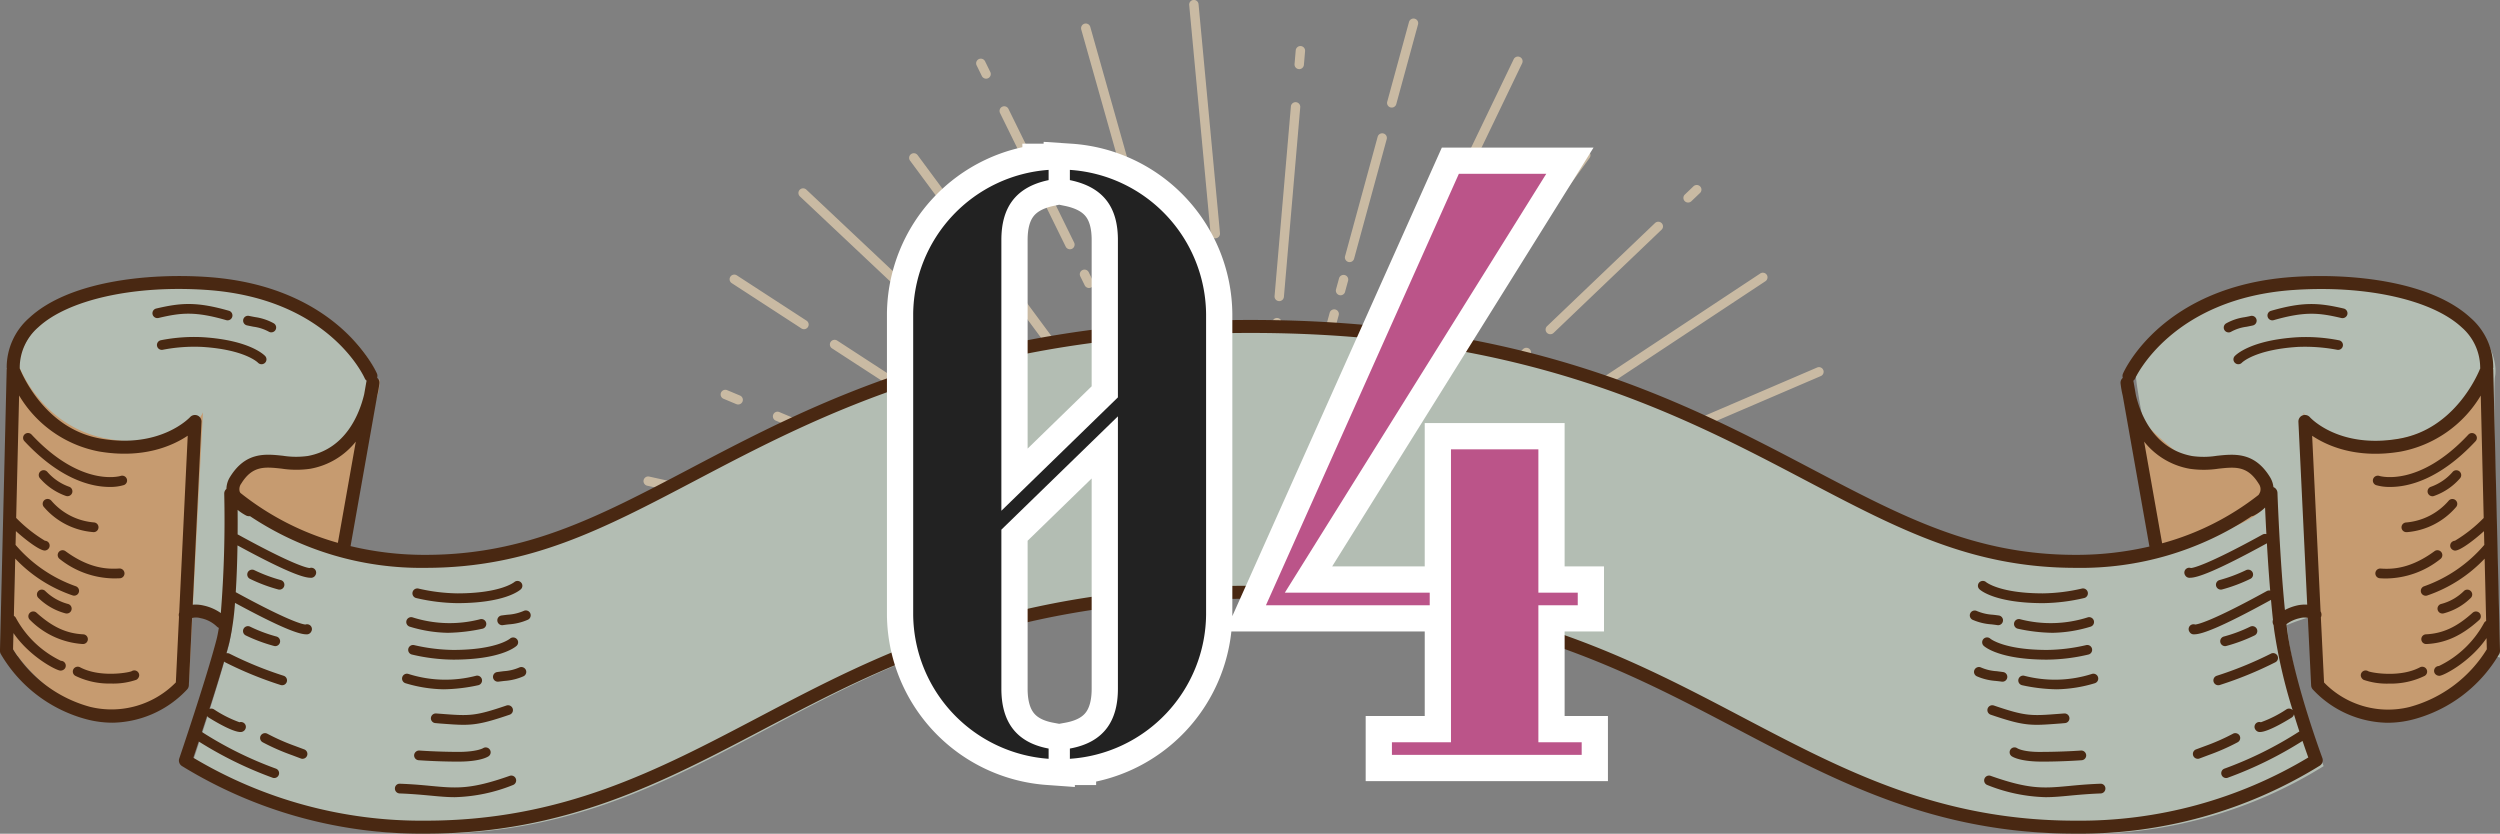
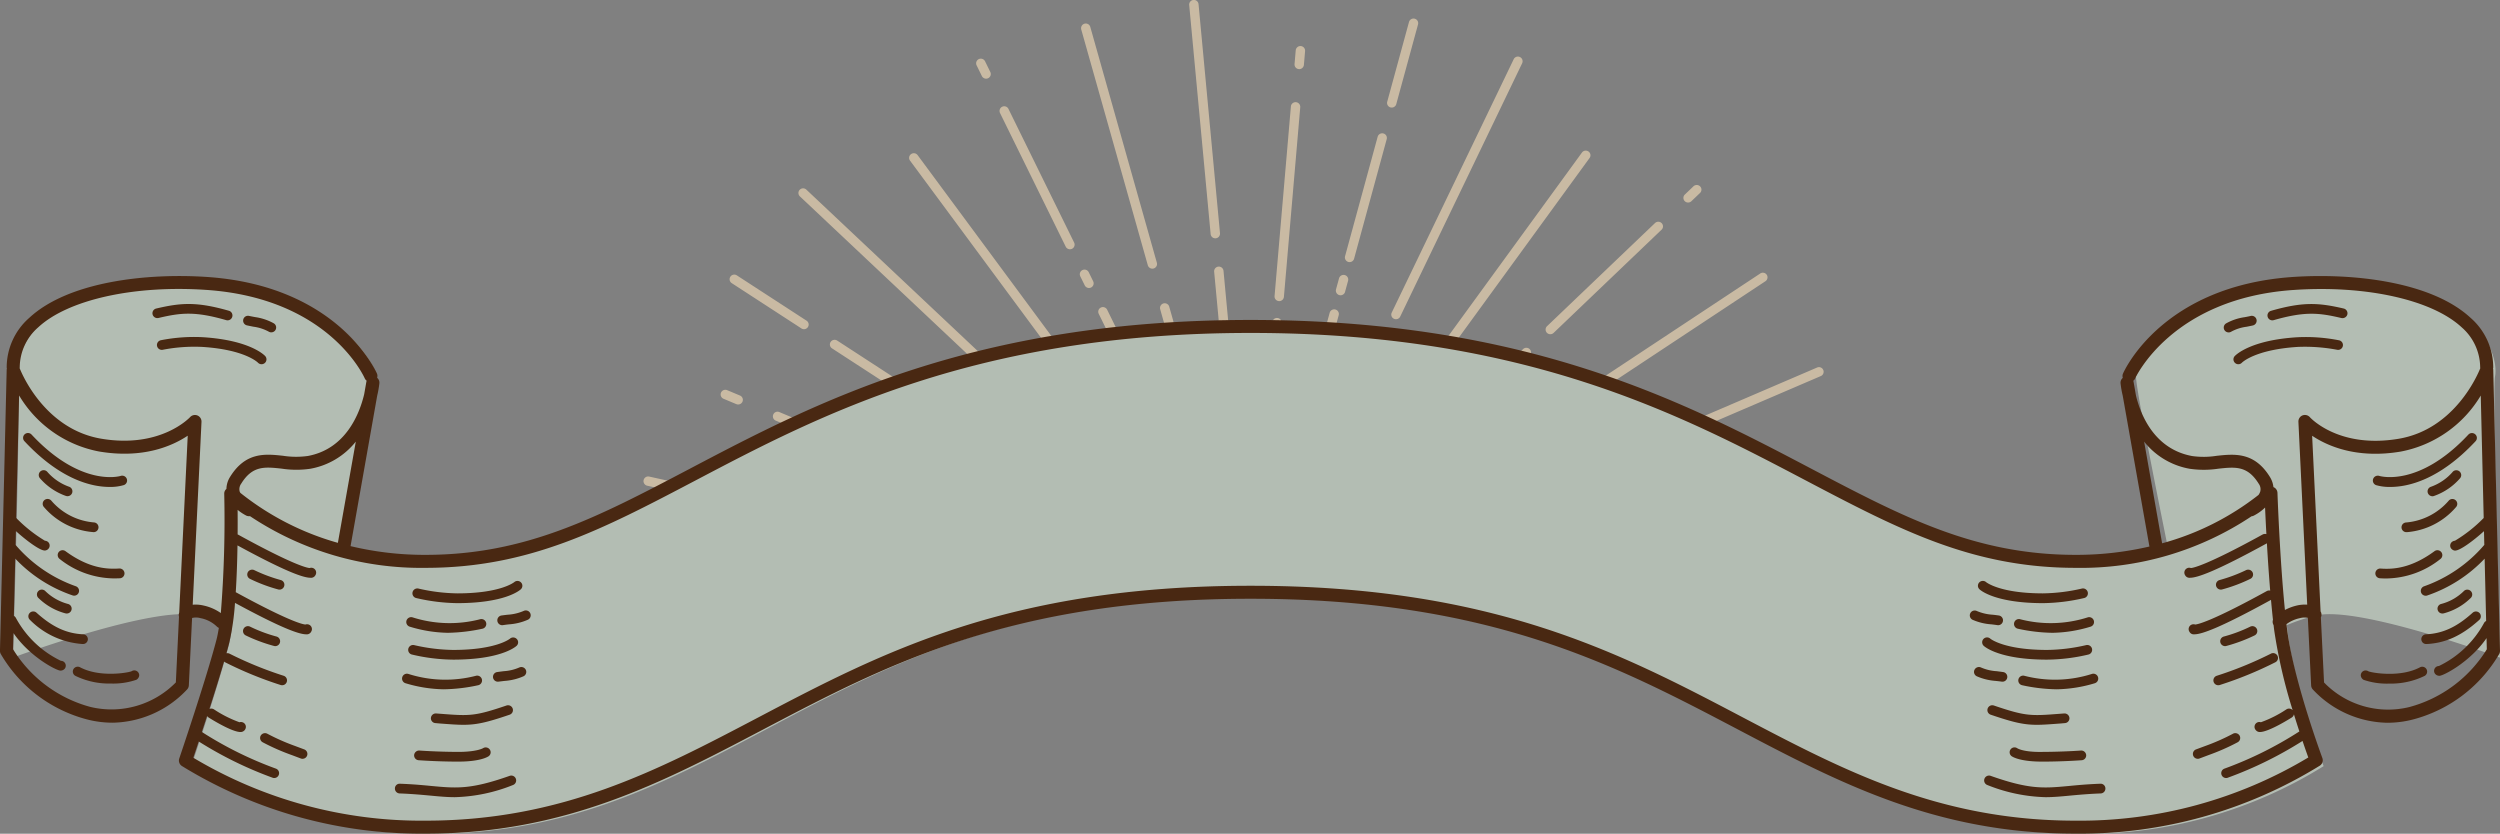
<svg xmlns="http://www.w3.org/2000/svg" id="num_charm04.svg" width="381" height="127.06" viewBox="0 0 381 127.06">
  <rect x="0" y="0" width="381" height="127.06" fill="#808080" stroke="none" />
  <defs>
    <style>
      .cls-1 {
        fill: #c9baa3;
      }

      .cls-1, .cls-2, .cls-3, .cls-4, .cls-5, .cls-6, .cls-7 {
        fill-rule: evenodd;
      }

      .cls-2 {
        fill: #b3bdb3;
      }

      .cls-3 {
        fill: #c69b70;
      }

      .cls-4 {
        fill: #492812;
      }

      .cls-5, .cls-6 {
        fill: #222;
      }

      .cls-5 {
        stroke: #fff;
        stroke-width: 8px;
      }

      .cls-7 {
        fill: #bb5489;
      }
    </style>
  </defs>
  <path id="svg" class="cls-1" d="M469,4976.7l9.571,0.39a0.711,0.711,0,1,0,.059-1.42l-9.571-.39a0.711,0.711,0,1,0-.059,1.42m-8.265-.34,2.273,0.1a0.718,0.718,0,0,0,.744-0.68,0.705,0.705,0,0,0-.686-0.74l-2.273-.09a0.706,0.706,0,1,0-.058,1.41m-44.636-1.81,37.609,1.53a0.711,0.711,0,1,0,.059-1.42l-37.61-1.53a0.711,0.711,0,1,0-.058,1.42m36.328-10.38-34.487-7.63a0.712,0.712,0,1,0-.312,1.39l34.487,7.62a0.707,0.707,0,1,0,.312-1.38m27.113,5.99-21.439-4.74a0.712,0.712,0,1,0-.311,1.39l21.439,4.74a0.712,0.712,0,1,0,.311-1.39m-47.765-25.97-1.956-.82a0.722,0.722,0,0,0-.938.38,0.711,0.711,0,0,0,.381.93l1.955,0.82a0.722,0.722,0,0,0,.938-0.38,0.707,0.707,0,0,0-.38-0.93m32.955,13.82-26.955-11.3a0.707,0.707,0,1,0-.557,1.3l26.955,11.31a0.723,0.723,0,0,0,.938-0.38,0.708,0.708,0,0,0-.381-0.93m4.477,1.88-0.762-.32a0.722,0.722,0,0,0-.938.38,0.71,0.71,0,0,0,.38.93l0.762,0.32a0.722,0.722,0,0,0,.938-0.38,0.708,0.708,0,0,0-.38-0.93m12.155,5.1-8.536-3.58a0.707,0.707,0,1,0-.558,1.3l8.537,3.58a0.718,0.718,0,0,0,.938-0.37,0.708,0.708,0,0,0-.381-0.93m-39.445-32.21-10.616-6.9a0.712,0.712,0,0,0-.991.2,0.7,0.7,0,0,0,.206.98l10.616,6.9a0.712,0.712,0,0,0,.991-0.2,0.7,0.7,0,0,0-.206-0.98m20.578,13.38-15.913-10.35a0.723,0.723,0,0,0-.991.21,0.706,0.706,0,0,0,.206.98l15.913,10.34a0.712,0.712,0,0,0,.991-0.2,0.7,0.7,0,0,0-.206-0.98m4.411,2.87-1.47-.96a0.73,0.73,0,0,0-.991.2,0.716,0.716,0,0,0,.206.99l1.47,0.95a0.712,0.712,0,0,0,.991-0.2,0.7,0.7,0,0,0-.206-0.98m17.177,11.16-14.064-9.14a0.713,0.713,0,1,0-.784,1.19l14.064,9.14a0.713,0.713,0,1,0,.784-1.19m13.968-21.24,2.582,9.15a0.716,0.716,0,0,0,1.378-.39l-2.583-9.14a0.723,0.723,0,0,0-.881-0.5,0.714,0.714,0,0,0-.5.88m-2.231-7.9,0.614,2.17a0.709,0.709,0,0,0,.881.49,0.7,0.7,0,0,0,.5-0.87l-0.613-2.17a0.715,0.715,0,1,0-1.378.38m-12.045-42.67,10.15,35.95a0.723,0.723,0,0,0,.881.5,0.714,0.714,0,0,0,.5-0.88L485.156,4888a0.715,0.715,0,0,0-1.378.38m-13.856,6.5-0.8-1.63a0.722,0.722,0,0,0-.956-0.33,0.709,0.709,0,0,0-.33.95l0.8,1.63a0.724,0.724,0,0,0,.957.33,0.709,0.709,0,0,0,.33-0.95m12.777,26-10.011-20.37a0.714,0.714,0,0,0-1.287.62l10.012,20.37a0.723,0.723,0,0,0,.957.33,0.711,0.711,0,0,0,.329-0.95m2.9,5.9-0.679-1.39a0.719,0.719,0,0,0-.957-0.32,0.706,0.706,0,0,0-.33.95l0.68,1.38a0.722,0.722,0,0,0,.956.33,0.708,0.708,0,0,0,.33-0.95m11.175,22.73-9.045-18.4a0.723,0.723,0,0,0-.957-0.33,0.711,0.711,0,0,0-.329.95l9.045,18.41a0.716,0.716,0,0,0,1.286-.63m-10.783-5.25-27.148-36.71a0.717,0.717,0,0,0-1-.15,0.7,0.7,0,0,0-.154.99l27.148,36.71a0.714,0.714,0,1,0,1.154-.84m5.947,8.05-2.222-3.01a0.717,0.717,0,0,0-1-.15,0.7,0.7,0,0,0-.154.99l2.223,3a0.718,0.718,0,0,0,1,.16,0.7,0.7,0,0,0,.153-0.99m-18.767-10.04-31.283-29.46a0.724,0.724,0,0,0-1.012.02,0.713,0.713,0,0,0,.027,1.01l31.283,29.46a0.714,0.714,0,0,0,1.011-.03,0.7,0.7,0,0,0-.026-1m14.484,13.64-9.992-9.41a0.715,0.715,0,0,0-1.012.03,0.7,0.7,0,0,0,.026,1l9.993,9.41a0.714,0.714,0,0,0,1.011-.03,0.7,0.7,0,0,0-.026-1m17.27-36.46-3.267-34.9a0.715,0.715,0,0,0-1.425.13l3.267,34.9a0.715,0.715,0,0,0,1.425-.13m2.568,27.43-2.031-21.69a0.715,0.715,0,0,0-1.425.13l2.03,21.69a0.716,0.716,0,0,0,1.426-.13m10.221-53.09,0.18-2.09a0.712,0.712,0,0,0-.652-0.77,0.72,0.72,0,0,0-.774.65l-0.181,2.09a0.716,0.716,0,0,0,1.427.12m-3.047,35.36,2.492-28.92a0.716,0.716,0,0,0-1.426-.12l-2.492,28.92a0.712,0.712,0,0,0,.652.77,0.719,0.719,0,0,0,.774-0.65m-0.414,4.81,0.07-.82a0.712,0.712,0,0,0-.652-0.77,0.719,0.719,0,0,0-.773.65l-0.071.82a0.716,0.716,0,0,0,1.426.12M513.129,4947l0.789-9.16a0.715,0.715,0,0,0-1.425-.12l-0.79,9.16a0.716,0.716,0,0,0,1.426.12m18.662-47.22,3.317-12.15a0.707,0.707,0,0,0-.5-0.87,0.716,0.716,0,0,0-.877.5l-3.317,12.15a0.707,0.707,0,0,0,.5.87,0.716,0.716,0,0,0,.877-0.5m-6.429,23.56,4.972-18.22a0.706,0.706,0,0,0-.5-0.87,0.717,0.717,0,0,0-.878.5l-4.972,18.22a0.715,0.715,0,0,0,1.381.37m-1.377,5.04,0.459-1.68a0.707,0.707,0,0,0-.5-0.87,0.717,0.717,0,0,0-.878.5l-0.46,1.68a0.715,0.715,0,1,0,1.382.37m-5.367,19.67,4.394-16.1a0.707,0.707,0,0,0-.5-0.87,0.717,0.717,0,0,0-.878.5l-4.394,16.1a0.707,0.707,0,0,0,.5.87,0.717,0.717,0,0,0,.878-0.5m24.588,6.67-7.969,5.27a0.713,0.713,0,0,0-.2.99,0.721,0.721,0,0,0,.992.19l7.97-5.27a0.7,0.7,0,0,0,.2-0.98,0.714,0.714,0,0,0-.992-0.2m6.883-4.55-1.893,1.25a0.7,0.7,0,0,0-.2.98,0.714,0.714,0,0,0,.992.2l1.892-1.25a0.713,0.713,0,0,0,.2-0.99,0.721,0.721,0,0,0-.992-0.19m37.168-24.58L555.94,4946.3a0.7,0.7,0,0,0-.2.98,0.714,0.714,0,0,0,.992.2l31.317-20.71a0.713,0.713,0,0,0,.2-0.99,0.721,0.721,0,0,0-.992-0.19m-10.494-11.01,1.318-1.26a0.7,0.7,0,0,0,.018-1,0.724,0.724,0,0,0-1.012-.02l-1.317,1.26a0.7,0.7,0,0,0-.019,1,0.724,0.724,0,0,0,1.012.02m-21,20.07,16.457-15.73a0.7,0.7,0,0,0,.019-1,0.724,0.724,0,0,0-1.012-.02l-16.457,15.72a0.713,0.713,0,0,0-.019,1.01,0.724,0.724,0,0,0,1.012.02m-4.766,4.55,1.117-1.07a0.7,0.7,0,0,0,.018-1,0.723,0.723,0,0,0-1.011-.02L550,4938.18a0.7,0.7,0,0,0-.019,1,0.724,0.724,0,0,0,1.012.02m-18.369,17.55,14.868-14.21a0.7,0.7,0,0,0,.019-1,0.724,0.724,0,0,0-1.012-.02l-14.867,14.21a0.7,0.7,0,0,0-.019,1,0.723,0.723,0,0,0,1.011.02m1.753-11.85,26.873-36.91a0.7,0.7,0,0,0-.161-0.99,0.717,0.717,0,0,0-1,.16l-26.873,36.91a0.705,0.705,0,0,0,.161.99,0.717,0.717,0,0,0,1-.16m-5.887,8.09,2.2-3.02a0.717,0.717,0,0,0-.161-1,0.726,0.726,0,0,0-1,.16l-2.2,3.03a0.707,0.707,0,0,0,.161.99,0.726,0.726,0,0,0,1-.16m3.9-20.83,18.587-38.61a0.714,0.714,0,1,0-1.292-.61L531.1,4931.55a0.7,0.7,0,0,0,.337.94,0.718,0.718,0,0,0,.954-0.33m-8.606,17.88,5.937-12.34a0.7,0.7,0,0,0-.337-0.94,0.718,0.718,0,0,0-.954.33l-5.937,12.33a0.71,0.71,0,0,0,.338.95,0.717,0.717,0,0,0,.953-0.33m40.286,5.1,32.426-13.92a0.709,0.709,0,1,0-.568-1.3L563.5,4953.84a0.7,0.7,0,0,0-.372.93,0.714,0.714,0,0,0,.941.37m-25.493,10.95,20.158-8.66a0.7,0.7,0,0,0,.372-0.93,0.714,0.714,0,0,0-.941-0.37l-20.157,8.65a0.714,0.714,0,1,0,.568,1.31m54.062-6.82,2.069-.48a0.709,0.709,0,1,0-.323-1.38l-2.069.47a0.709,0.709,0,0,0-.535.85,0.721,0.721,0,0,0,.858.54m-34.855,8.01,28.509-6.55a0.714,0.714,0,1,0-.323-1.39l-28.509,6.56a0.709,0.709,0,1,0,.323,1.38m-4.734,1.09,0.805-.18a0.715,0.715,0,0,0,.536-0.86,0.723,0.723,0,0,0-.859-0.53l-0.8.19a0.709,0.709,0,1,0,.323,1.38m-12.857,2.96,9.029-2.08a0.709,0.709,0,1,0-.324-1.38l-9.028,2.08a0.709,0.709,0,1,0,.323,1.38m51.035,3.08,12.679-.6a0.711,0.711,0,1,0-.069-1.42l-12.679.6a0.711,0.711,0,1,0,.069,1.42m-24.577,1.17,19-.91a0.706,0.706,0,1,0-.068-1.41l-19.006.9a0.711,0.711,0,1,0,.069,1.42m-5.269.25,1.757-.09a0.711,0.711,0,0,0,.68-0.74,0.725,0.725,0,0,0-.749-0.68l-1.756.09a0.711,0.711,0,1,0,.068,1.42m-20.516.97,16.8-.8a0.71,0.71,0,0,0,.68-0.74,0.724,0.724,0,0,0-.749-0.68l-16.8.8a0.711,0.711,0,1,0,.069,1.42" transform="translate(-319 -4883.91)" />
  <path id="シェイプ_780" data-name="シェイプ 780" class="cls-2" d="M700,4984.13s-1.208-40.31-.753-42.87c0.72-4.06-3.965-15.69-27.558-14.36-23.271,1.31-27.164,14.36-27.164,14.36,0,1.7,2.482,14.38,5.05,27.04a49.24,49.24,0,0,1-13.154,1.73c-15.57,0-26.637-5.88-40.648-13.32-19.18-10.18-43.053-22.86-85.185-22.86s-66,12.68-85.186,22.86c-14.011,7.44-25.076,13.32-40.646,13.32a49.117,49.117,0,0,1-13.326-1.8c2.562-12.64,5.035-25.28,5.035-26.98,0,0-3.893-13.05-27.164-14.36-23.592-1.33-28.278,10.31-27.558,14.36,0.456,2.56-.753,42.87-0.753,42.87s21.528-7.97,28.016-6.42a28.45,28.45,0,0,1,5.352,1.83,25.093,25.093,0,0,1-.52,2.82c-1.606,6.23-5.7,18.36-5.7,18.36a68.255,68.255,0,0,0,36.615,10.27c21.046,0,35.688-7.78,51.189-16.01,18.677-9.92,37.988-20.18,74.643-20.18s55.967,10.26,74.642,20.18c15.5,8.23,30.143,16.01,51.191,16.01a68.336,68.336,0,0,0,36.7-10.31s-4.413-11.93-5.444-20.12c-0.055-.44-0.109-0.9-0.161-1.37a28.512,28.512,0,0,1,4.473-1.47C678.471,4976.16,700,4984.13,700,4984.13Z" transform="translate(-319 -4883.91)" />
-   <path id="シェイプ_781" data-name="シェイプ 781" class="cls-3" d="M698.188,4939.46s-3.377,9.58-13.756,11.36c-11.907,2.03-14.39-4.06-14.39-4.06l2.159,41.36a11.915,11.915,0,0,0,13.1,4.78c8.883-2.17,13.7-10.04,13.7-10.04Zm-55.03,2.06c-0.263,3.21,1.7,6.86,8.177,11.73,5.353,4.02,11.568-3.31,13.482,5.34,1.292,5.84-16.36,8.5-16.36,8.5Zm-321.368-2.06s3.378,9.57,13.757,11.35c11.907,2.04,14.39-4.06,14.39-4.06l-2.159,41.36a11.916,11.916,0,0,1-13.1,4.78c-8.883-2.17-13.7-10.04-13.7-10.04Zm55.031,2.06c0.263,3.2-1.7,6.86-8.178,11.72-5.352,4.02-11.567-3.31-13.481,5.34-1.292,5.84,16.36,8.5,16.36,8.5Z" transform="translate(-319 -4883.91)" />
  <path id="シェイプ_779" data-name="シェイプ 779" class="cls-4" d="M675.152,4937.21a0.737,0.737,0,1,0,.312-1.44,26.028,26.028,0,0,0-6.4-.46c-7.239.45-9.408,2.78-9.5,2.88a0.727,0.727,0,0,0,.055,1.03,0.741,0.741,0,0,0,1.052-.04c0.019-.02,1.967-1.98,8.485-2.4A26.532,26.532,0,0,1,675.152,4937.21Zm-12.818-3.7a0.743,0.743,0,1,0-.328-1.45c-0.336.08-.641,0.14-0.925,0.19a8.033,8.033,0,0,0-2.81.94,0.739,0.739,0,0,0,.375,1.38,0.723,0.723,0,0,0,.372-0.1,6.558,6.558,0,0,1,2.346-.76C661.662,4933.65,661.981,4933.59,662.334,4933.51Zm2.971-.78a0.746,0.746,0,0,0,.207-0.03c4.765-1.36,6.9-1.13,10.325-.32a0.768,0.768,0,0,0,.9-0.55,0.751,0.751,0,0,0-.554-0.9c-3.823-.89-6.207-1.05-11.083.35A0.739,0.739,0,0,0,665.305,4932.73Zm33.665,7.5a1,1,0,0,0-.032-0.15,0.892,0.892,0,0,0,.032-0.15,10.051,10.051,0,0,0-3.453-7.58c-5.971-5.53-17.9-6.85-27.08-6.23-19.826,1.35-25.655,14.18-25.894,14.73a0.952,0.952,0,0,0-.031.65,0.973,0.973,0,0,0-.342.81,15.152,15.152,0,0,0,.335,1.91l4.067,22.98a49.149,49.149,0,0,1-11.246,1.27c-15.309,0-26.27-5.76-40.151-13.06-19.262-10.13-43.234-22.74-85.587-22.74s-66.327,12.61-85.6,22.75c-13.873,7.29-24.831,13.05-40.139,13.05a48.3,48.3,0,0,1-11.423-1.33l4.057-22.92a15.353,15.353,0,0,0,.336-1.92,0.973,0.973,0,0,0-.341-0.81,0.955,0.955,0,0,0-.032-0.65c-0.239-.55-6.068-13.38-25.894-14.72-9.171-.62-21.108.69-27.08,6.22a10.066,10.066,0,0,0-3.453,7.58,1,1,0,0,0,.031.15,1.142,1.142,0,0,0-.031.15l-1.024,42.86a0.986,0.986,0,0,0,.112.48,21.549,21.549,0,0,0,13.154,9.99,15.7,15.7,0,0,0,3.888.5,15.9,15.9,0,0,0,11.395-5.1,0.985,0.985,0,0,0,.235-0.59l0.494-10.27a2.562,2.562,0,0,1,1.305.03,4.891,4.891,0,0,1,2.422,1.23,1.069,1.069,0,0,0,.352.25c-0.108.66-.224,1.28-0.36,1.8-1.579,6.06-5.632,17.98-5.673,18.1a0.991,0.991,0,0,0,.418,1.16,69.669,69.669,0,0,0,37.112,10.3c21.279,0,36.014-7.75,51.618-15.96,18.555-9.75,37.742-19.84,74.122-19.84s55.566,10.09,74.121,19.84c15.6,8.21,30.337,15.96,51.617,15.96a69.6,69.6,0,0,0,37.194-10.35,0.981,0.981,0,0,0,.406-1.18c-0.043-.12-4.38-11.79-5.384-19.68-0.03-.24-0.057-0.48-0.086-0.72a5.218,5.218,0,0,1,2.024-.91,2.646,2.646,0,0,1,1.235-.05l0.5,10.3a1.01,1.01,0,0,0,.235.59,15.9,15.9,0,0,0,11.395,5.1,15.7,15.7,0,0,0,3.888-.5,21.549,21.549,0,0,0,13.154-9.99,1.013,1.013,0,0,0,.112-0.48Zm-53.206,10.98a11.375,11.375,0,0,0,6.939,4.14,14.836,14.836,0,0,0,4.369-.01c2.587-.28,4.449-0.48,6.164,2.3a1.406,1.406,0,0,1,.223,1.19,1.973,1.973,0,0,1-.265.51,41.423,41.423,0,0,1-14.687,7.37Zm-275.272,15.43a42.1,42.1,0,0,1-14.853-7.61,1.792,1.792,0,0,1-.109-0.2,1.422,1.422,0,0,1,.222-1.2c1.715-2.78,3.58-2.58,6.164-2.3a14.813,14.813,0,0,0,4.368.02,11.42,11.42,0,0,0,6.94-4.14Zm-37.739,25a19.931,19.931,0,0,1-11.763-8.78l0.059-2.47c2.472,3.59,6.464,5.67,7.136,5.72h0.049a0.829,0.829,0,0,0,.669-0.34,0.741,0.741,0,0,0-.216-1.03,0.733,0.733,0,0,0-.4-0.12,15.388,15.388,0,0,1-6.867-6.54,0.71,0.71,0,0,0-.308-0.31l0.209-8.73a21.661,21.661,0,0,0,8.742,5.61,0.672,0.672,0,0,0,.24.04,0.739,0.739,0,0,0,.24-1.44,21.438,21.438,0,0,1-9.172-6.3l0.05-2.1c1.647,1.48,3.648,2.96,4.4,2.96h0.055a0.807,0.807,0,0,0,.589-0.38,0.732,0.732,0,0,0-.263-1.01,0.746,0.746,0,0,0-.352-0.1,21.9,21.9,0,0,1-4.385-3.48l0.447-18.66a18.109,18.109,0,0,0,12.192,8.54c6.738,1.14,11.2-.87,13.506-2.41l-1.3,26.96a1.038,1.038,0,0,0-.03.63l-0.481,10.01A13.742,13.742,0,0,1,332.753,4991.64Zm17.26-15.45a5.154,5.154,0,0,0-1.644-.12l1.34-27.89a1,1,0,0,0-1.738-.7c-0.042.04-4.454,4.82-13.529,3.29-8.548-1.44-12.08-9.81-12.453-10.76a0.726,0.726,0,0,0,.02-0.09,8.139,8.139,0,0,1,2.821-6.13c4.536-4.21,14.588-6.45,25.585-5.7,18.563,1.25,23.982,13.04,24.2,13.54a0.968,0.968,0,0,0,.269.31c-0.011.04-.035,0.07-0.042,0.11L374.5,4944c-0.7,2.92-2.766,8.32-8.581,9.4a12.985,12.985,0,0,1-3.787-.03c-2.674-.29-5.7-0.62-8.076,3.23a3.537,3.537,0,0,0-.548,1.82,0.923,0.923,0,0,0-.335.7,178.351,178.351,0,0,1-.519,18.22A7.214,7.214,0,0,0,350.013,4976.19ZM668.4,4992.14a0.738,0.738,0,0,0-.954-0.12,18.091,18.091,0,0,1-3.883,1.96,0.8,0.8,0,0,0-.407-0.02,0.744,0.744,0,0,0-.547.9,0.872,0.872,0,0,0,.5.56,0.886,0.886,0,0,0,.3.05c1.389,0,4.831-2.2,4.868-2.22a0.754,0.754,0,0,0,.317-0.48c0.287,0.93.566,1.81,0.83,2.61A56.963,56.963,0,0,1,658,5001.05a0.738,0.738,0,0,0,.262,1.43,0.6,0.6,0,0,0,.261-0.05,58.766,58.766,0,0,0,11.383-5.6c0.363,1.07.673,1.95,0.879,2.52a67.711,67.711,0,0,1-35.455,9.63c-20.785,0-35.309-7.64-50.686-15.72-18.769-9.87-38.177-20.08-75.052-20.08s-56.284,10.21-75.055,20.08c-15.377,8.08-29.9,15.72-50.685,15.72a67.765,67.765,0,0,1-35.391-9.59c0.189-.57.478-1.43,0.824-2.48a58.526,58.526,0,0,0,11.245,5.52,0.6,0.6,0,0,0,.261.05,0.738,0.738,0,0,0,.262-1.43,56.756,56.756,0,0,1-11.289-5.59c0.251-.76.518-1.58,0.8-2.44a0.7,0.7,0,0,0,.217.23c0.037,0.02,3.478,2.22,4.868,2.22a0.8,0.8,0,0,0,.8-0.61,0.731,0.731,0,0,0-.545-0.89,0.71,0.71,0,0,0-.409.01,18.115,18.115,0,0,1-3.884-1.96,0.742,0.742,0,0,0-.7-0.06c0.77-2.4,1.574-4.97,2.234-7.24a0.542,0.542,0,0,0,.158.12,57.446,57.446,0,0,0,8.449,3.46,0.679,0.679,0,0,0,.242.04,0.739,0.739,0,0,0,.242-1.44,56.968,56.968,0,0,1-8.254-3.37,0.733,0.733,0,0,0-.48-0.06c0.155-.55.3-1.09,0.429-1.57a38.563,38.563,0,0,0,.882-6.11c7.163,3.89,9.794,4.79,10.844,4.79a0.749,0.749,0,0,0,.766-0.4,0.736,0.736,0,0,0-.231-1.02,0.755,0.755,0,0,0-.652-0.07c-0.366-.03-2.368-0.42-10.611-4.93,0.151-2.38.23-4.87,0.265-7.13,7.362,4.01,10.045,4.93,11.108,4.93a0.749,0.749,0,0,0,.768-0.39,0.742,0.742,0,0,0-.885-1.09c-0.371-.03-2.407-0.42-10.929-5.11a0.067,0.067,0,0,0-.043-0.01c0.012-1.44.008-2.72,0-3.75a7.289,7.289,0,0,0,1.325.88,0.99,0.99,0,0,0,.559.08,47.009,47.009,0,0,0,26.765,7.88c15.8,0,26.953-5.87,41.081-13.29,19.069-10.03,42.8-22.51,84.659-22.51s65.588,12.48,84.658,22.51c14.121,7.42,25.276,13.29,41.08,13.29a46.882,46.882,0,0,0,26.8-7.86,0.861,0.861,0,0,0,.341-0.1,7.079,7.079,0,0,0,1.716-1.23c0.047,1.06.112,2.46,0.2,4.05a0.774,0.774,0,0,0-.575.06c-8.52,4.69-10.557,5.08-10.928,5.11a0.724,0.724,0,0,0-.652.07,0.735,0.735,0,0,0-.233,1.02,0.748,0.748,0,0,0,.767.39c1.092,0,3.879-.96,11.7-5.25,0.129,2.24.293,4.74,0.5,7.21a0.733,0.733,0,0,0-.5.06c-8.522,4.69-10.558,5.08-10.93,5.11a0.757,0.757,0,0,0-.652.07,0.736,0.736,0,0,0-.231,1.02,0.75,0.75,0,0,0,.767.4c1.09,0,3.872-.96,11.67-5.25,0.093,1.04.194,2.06,0.3,3.04a0.947,0.947,0,0,0,.093.8c0.032,0.28.065,0.56,0.1,0.82A79.893,79.893,0,0,0,668.4,4992.14Zm0.647-15.95a7.494,7.494,0,0,0-1.825.68c-0.784-7.8-1.133-17.74-1.137-17.85a0.982,0.982,0,0,0-.6-0.87h-0.014a3.645,3.645,0,0,0-.535-1.55c-2.374-3.84-5.4-3.51-8.076-3.23a12.651,12.651,0,0,1-3.788.04c-5.724-1.06-7.806-6.2-8.539-9.16l-0.388-2.2a0.463,0.463,0,0,0-.042-0.1,0.9,0.9,0,0,0,.269-0.32c0.054-.12,5.573-12.28,24.2-13.53,11.006-.75,21.049,1.49,25.585,5.69a8.16,8.16,0,0,1,2.821,6.14,0.726,0.726,0,0,0,.02.09c-0.373.95-3.9,9.32-12.453,10.76-9.019,1.52-13.352-3.1-13.529-3.3a1.022,1.022,0,0,0-1.12-.26,1,1,0,0,0-.618.97l1.34,27.87A5.361,5.361,0,0,0,669.044,4976.19Zm17.191,15.46a13.591,13.591,0,0,1-13.054-3.73L672.7,4978a0.958,0.958,0,0,0-.043-0.91l-1.287-26.77c2.3,1.54,6.772,3.55,13.506,2.41a18.143,18.143,0,0,0,12.192-8.54l0.447,18.66a21.718,21.718,0,0,1-4.385,3.47,0.771,0.771,0,0,0-.353.11,0.732,0.732,0,0,0-.263,1.01,0.841,0.841,0,0,0,.59.38h0.055c0.756,0,2.757-1.48,4.4-2.96l0.05,2.09a21.451,21.451,0,0,1-9.172,6.31,0.739,0.739,0,0,0,.24,1.44,0.672,0.672,0,0,0,.24-0.04,21.661,21.661,0,0,0,8.742-5.61l0.228,9.5a0.7,0.7,0,0,0-.328.32,15.444,15.444,0,0,1-6.867,6.54,0.74,0.74,0,0,0-.613,1.15,0.823,0.823,0,0,0,.667.34h0.05c0.673-.05,4.684-2.14,7.153-5.74l0.041,1.7A19.928,19.928,0,0,1,686.235,4991.65Zm3.782-23.74c-3.521,2.58-6.222,2.79-8.2,2.65a0.742,0.742,0,1,0-.094,1.48q0.455,0.03.895,0.03a13.491,13.491,0,0,0,8.289-2.96,0.744,0.744,0,0,0,.158-1.04A0.753,0.753,0,0,0,690.017,4967.91Zm-8.888-10.06a7.357,7.357,0,0,0,2.155.27c2.637,0,7.432-1.02,12.99-6.97a0.727,0.727,0,0,0-.04-1.04,0.747,0.747,0,0,0-1.054.03c-7.577,8.11-13.52,6.32-13.572,6.3a0.758,0.758,0,0,0-.947.47A0.74,0.74,0,0,0,681.129,4957.85Zm11.072,2.34a9.631,9.631,0,0,1-6.569,3.35,0.738,0.738,0,0,0,.1,1.47h0.1a11.031,11.031,0,0,0,7.449-3.8,0.739,0.739,0,0,0-.03-1.05A0.748,0.748,0,0,0,692.2,4960.19Zm0.6-4.38a7.882,7.882,0,0,1-3.372,2.3,0.738,0.738,0,0,0-.418.96,0.752,0.752,0,0,0,.694.47,0.685,0.685,0,0,0,.277-0.06,9.34,9.34,0,0,0,3.9-2.65,0.741,0.741,0,0,0-.029-1.05A0.75,0.75,0,0,0,692.8,4955.81Zm-4.036,26.25h0.039c2.9-.14,5.374-1.28,8.027-3.67a0.74,0.74,0,0,0,.051-1.05,0.757,0.757,0,0,0-1.054-.05c-2.413,2.18-4.537,3.16-7.1,3.29A0.74,0.74,0,0,0,688.766,4982.06Zm2.457-4.65a0.8,0.8,0,0,0,.216-0.03,9.208,9.208,0,0,0,4.08-2.32,0.73,0.73,0,0,0,.054-1.04,0.75,0.75,0,0,0-1.055-.06,7.64,7.64,0,0,1-3.512,2A0.74,0.74,0,0,0,691.223,4977.41Zm-3.425,8.2c-2.93,1.56-7.087.88-7.831,0.62a0.8,0.8,0,0,0-.508-0.14,0.745,0.745,0,0,0-.676.8,0.867,0.867,0,0,0,.435.63,10.874,10.874,0,0,0,3.891.57,11.735,11.735,0,0,0,5.395-1.17A0.744,0.744,0,1,0,687.8,4985.61ZM358.86,4939.42a0.781,0.781,0,0,0,.5-0.19,0.741,0.741,0,0,0,.06-1.05c-0.089-.1-2.258-2.42-9.5-2.88a26.046,26.046,0,0,0-6.4.46,0.742,0.742,0,1,0,.314,1.45,25.215,25.215,0,0,1,5.988-.43c6.518,0.41,8.466,2.38,8.478,2.39A0.764,0.764,0,0,0,358.86,4939.42Zm-2.207-5.92c0.354,0.08.673,0.14,0.97,0.2a6.754,6.754,0,0,1,2.346.76,0.723,0.723,0,0,0,.372.1,0.739,0.739,0,0,0,.375-1.38,8.222,8.222,0,0,0-2.81-.94c-0.283-.05-0.588-0.11-0.924-0.18A0.739,0.739,0,1,0,356.653,4933.5Zm-3.177-.8a0.746,0.746,0,0,0,.207.03,0.745,0.745,0,0,0,.207-1.46c-4.876-1.39-7.261-1.24-11.083-.34a0.736,0.736,0,0,0-.554.89,0.751,0.751,0,0,0,.9.55C346.578,4931.56,348.715,4931.33,353.476,4932.7Zm43.194,69.45c-5.953,2.1-8.084,1.9-11.95,1.54-1.33-.13-2.838-0.27-4.76-0.34a0.718,0.718,0,0,0-.775.71,0.744,0.744,0,0,0,.715.77c1.882,0.07,3.369.21,4.68,0.33,1.354,0.13,2.523.24,3.728,0.24a25.462,25.462,0,0,0,8.862-1.85A0.743,0.743,0,1,0,396.67,5002.15Zm-4.046-4.22c-0.01.01-.949,0.57-3.794,0.57h-0.038c-3.1-.01-5.851-0.2-5.878-0.21a0.769,0.769,0,0,0-.8.69,0.739,0.739,0,0,0,.691.79c0.027,0,2.829.21,5.983,0.21h0.042c3.3,0,4.442-.69,4.638-0.82a0.731,0.731,0,0,0,.18-1.01A0.757,0.757,0,0,0,392.624,4997.93Zm-4.544-14.97a27.7,27.7,0,0,1-5.943-.73,0.748,0.748,0,0,0-.906.53,0.737,0.737,0,0,0,.538.9,28.223,28.223,0,0,0,6.31.78h0.038c7.113-.01,9.373-1.89,9.607-2.1a0.726,0.726,0,0,0,.047-1.03,0.752,0.752,0,0,0-1.049-.07c-0.02.02-2.069,1.71-8.608,1.72H388.08Zm9.052,8.93a0.748,0.748,0,0,0-.948-0.46c-4.867,1.66-5.656,1.6-10.042,1.26l-0.672-.05a0.753,0.753,0,0,0-.8.68,0.736,0.736,0,0,0,.687.79l0.671,0.06c1.494,0.11,2.6.2,3.59,0.2,2.026,0,3.59-.36,7.052-1.54A0.736,0.736,0,0,0,397.132,4991.89Zm1.018-6.26a7.015,7.015,0,0,1-2.4.57c-0.3.04-.618,0.08-0.972,0.13a0.738,0.738,0,0,0,.108,1.47,0.41,0.41,0,0,0,.109-0.01c0.34-.04.645-0.08,0.93-0.11a8.676,8.676,0,0,0,2.844-.7,0.737,0.737,0,0,0,.367-0.98A0.752,0.752,0,0,0,398.15,4985.63Zm-17.332,2.41a21.148,21.148,0,0,0,5.8.92,26.263,26.263,0,0,0,5.254-.62,0.74,0.74,0,1,0-.3-1.45,18.552,18.552,0,0,1-10.357-.28A0.742,0.742,0,1,0,380.818,4988.04Zm-15.448,10.08-1.392-.52a32.343,32.343,0,0,1-4.255-1.88,0.758,0.758,0,0,0-1,.32,0.74,0.74,0,0,0,.325,1,32.907,32.907,0,0,0,4.411,1.94l1.378,0.52a0.642,0.642,0,0,0,.269.05A0.739,0.739,0,0,0,365.37,4998.12Zm-4.228-17.2a22.524,22.524,0,0,1-4.032-1.51,0.75,0.75,0,0,0-1,.35,0.742,0.742,0,0,0,.345.99,24.447,24.447,0,0,0,4.293,1.6,0.677,0.677,0,0,0,.2.03A0.743,0.743,0,0,0,361.142,4980.92Zm21.275-5.87a28.918,28.918,0,0,0,6.315.78h0.031c7.113-.02,9.373-1.89,9.607-2.11a0.726,0.726,0,0,0,.048-1.03,0.753,0.753,0,0,0-1.05-.06c-0.019.01-2.068,1.7-8.607,1.71h-0.029a27.747,27.747,0,0,1-5.948-.73,0.748,0.748,0,0,0-.907.54A0.738,0.738,0,0,0,382.417,4975.05Zm16.379,1.97a7.232,7.232,0,0,1-2.393.57c-0.3.03-.619,0.07-0.976,0.12a0.744,0.744,0,0,0,.108,1.48,0.414,0.414,0,0,0,.11-0.01c0.341-.05.648-0.09,0.934-0.12a8.618,8.618,0,0,0,2.839-.69A0.743,0.743,0,1,0,398.8,4977.02Zm-17.332,2.4a20.822,20.822,0,0,0,5.8.93,26.994,26.994,0,0,0,5.252-.62,0.745,0.745,0,1,0-.3-1.46,18.549,18.549,0,0,1-10.356-.28,0.75,0.75,0,0,0-.918.52A0.741,0.741,0,0,0,381.464,4979.42Zm-19.675-7.11a23.667,23.667,0,0,1-4.033-1.51,0.754,0.754,0,0,0-1,.34,0.739,0.739,0,0,0,.346.99,24.05,24.05,0,0,0,4.292,1.61,0.677,0.677,0,0,0,.2.03,0.75,0.75,0,0,0,.721-0.55A0.74,0.74,0,0,0,361.789,4972.31Zm277.3,31.04c-1.922.07-3.429,0.21-4.76,0.34-3.867.36-6,.56-11.95-1.54a0.743,0.743,0,1,0-.5,1.4,25.462,25.462,0,0,0,8.862,1.85c1.206,0,2.375-.11,3.729-0.24,1.311-.12,2.8-0.26,4.679-0.33a0.745,0.745,0,0,0,.716-0.77A0.728,0.728,0,0,0,639.085,5003.35Zm-8.871-3.37h0.043c3.153,0,5.956-.21,5.984-0.21a0.739,0.739,0,0,0,.69-0.79,0.758,0.758,0,0,0-.8-0.69c-0.027.01-2.78,0.2-5.878,0.21-2.9.06-3.811-.55-3.814-0.55a0.743,0.743,0,1,0-.863,1.21C625.773,4999.29,626.917,4999.98,630.214,4999.98Zm0.752-15.54a28.212,28.212,0,0,0,6.31-.78,0.738,0.738,0,0,0,.539-0.9,0.746,0.746,0,0,0-.908-0.53,27.654,27.654,0,0,1-5.941.73h-0.035c-6.538-.01-8.588-1.7-8.6-1.71a0.749,0.749,0,0,0-1.055.04,0.74,0.74,0,0,0,.044,1.05c0.234,0.21,2.5,2.09,9.607,2.1h0.037Zm2.054,9.73,0.67-.06a0.737,0.737,0,0,0,.688-0.79,0.754,0.754,0,0,0-.8-0.68l-0.672.05c-4.386.34-5.174,0.4-10.043-1.26a0.749,0.749,0,0,0-.948.46,0.736,0.736,0,0,0,.464.94c3.462,1.18,5.026,1.54,7.052,1.54C630.422,4994.37,631.527,4994.28,633.02,4994.17Zm-8.973-6.38a0.414,0.414,0,0,0,.11.01,0.738,0.738,0,0,0,.108-1.47c-0.355-.05-0.674-0.09-0.972-0.13a7.009,7.009,0,0,1-2.4-.57,0.754,0.754,0,0,0-.99.37,0.736,0.736,0,0,0,.368.98,8.677,8.677,0,0,0,2.843.7C623.4,4987.71,623.708,4987.74,624.047,4987.79Zm3.427-.9a0.74,0.74,0,1,0-.3,1.45,26.246,26.246,0,0,0,5.253.62,21.155,21.155,0,0,0,5.8-.92,0.742,0.742,0,1,0-.4-1.43A18.552,18.552,0,0,1,627.474,4986.89Zm31.848,8.83a32.279,32.279,0,0,1-4.252,1.88l-1.4.52a0.739,0.739,0,0,0,.269,1.43,0.636,0.636,0,0,0,.269-0.05l1.381-.52a32.9,32.9,0,0,0,4.409-1.94,0.741,0.741,0,0,0,.324-1A0.757,0.757,0,0,0,659.322,4995.72Zm5.756-12.19a56.836,56.836,0,0,1-8.255,3.37,0.739,0.739,0,0,0,.242,1.44,0.676,0.676,0,0,0,.242-0.04,57.181,57.181,0,0,0,8.449-3.46,0.73,0.73,0,0,0,.326-0.99A0.739,0.739,0,0,0,665.078,4983.53Zm-6.978-1.15a0.677,0.677,0,0,0,.2-0.03,24.437,24.437,0,0,0,4.292-1.6,0.741,0.741,0,0,0,.345-0.99,0.75,0.75,0,0,0-1-.35,22.467,22.467,0,0,1-4.032,1.51A0.743,0.743,0,0,0,658.1,4982.38Zm-27.818-6.55h0.032a28.955,28.955,0,0,0,6.316-.78,0.738,0.738,0,0,0,.538-0.9,0.747,0.747,0,0,0-.907-0.54,27.72,27.72,0,0,1-5.947.73h-0.03c-6.537-.01-8.587-1.7-8.6-1.71a0.759,0.759,0,0,0-1.055.05,0.729,0.729,0,0,0,.044,1.04C620.909,4973.94,623.17,4975.81,630.282,4975.83Zm-6.881,3.35a0.41,0.41,0,0,0,.11.01,0.744,0.744,0,0,0,.108-1.48c-0.357-.05-0.677-0.09-0.977-0.12a7.232,7.232,0,0,1-2.393-.57,0.743,0.743,0,1,0-.622,1.35,8.618,8.618,0,0,0,2.84.69C622.752,4979.09,623.059,4979.13,623.4,4979.18Zm3.427-.91a0.745,0.745,0,1,0-.3,1.46,26.245,26.245,0,0,0,5.252.62,20.811,20.811,0,0,0,5.8-.93,0.741,0.741,0,0,0,.521-0.91,0.749,0.749,0,0,0-.917-0.52A18.553,18.553,0,0,1,626.828,4978.27Zm30.625-4.5a0.677,0.677,0,0,0,.2-0.03,24.021,24.021,0,0,0,4.292-1.61,0.738,0.738,0,0,0,.346-0.99,0.753,0.753,0,0,0-1-.34,23.7,23.7,0,0,1-4.033,1.51,0.739,0.739,0,0,0-.524.91A0.748,0.748,0,0,0,657.453,4973.77Zm-320.184-1.73a0.747,0.747,0,0,0,.7-0.79,0.756,0.756,0,0,0-.791-0.7c-1.973.13-4.681-.06-8.2-2.64a0.75,0.75,0,0,0-1.043.15,0.742,0.742,0,0,0,.157,1.04,13.491,13.491,0,0,0,8.288,2.96C336.668,4972.06,336.966,4972.05,337.269,4972.04Zm0.59-14.2a0.736,0.736,0,0,0,.467-0.93,0.746,0.746,0,0,0-.941-0.47c-0.058.02-6,1.81-13.577-6.3a0.749,0.749,0,0,0-1.055-.04,0.729,0.729,0,0,0-.039,1.04c5.559,5.96,10.353,6.98,12.989,6.98A7.159,7.159,0,0,0,337.859,4957.84Zm-4.6,7.17a0.743,0.743,0,0,0,.1-1.48,9.59,9.59,0,0,1-6.569-3.35,0.757,0.757,0,0,0-1.054-.03,0.738,0.738,0,0,0-.03,1.05,11.029,11.029,0,0,0,7.449,3.8A0.364,0.364,0,0,0,333.255,4965.01Zm-3.973-5.48a0.752,0.752,0,0,0,.694-0.47,0.739,0.739,0,0,0-.419-0.96,7.891,7.891,0,0,1-3.371-2.3,0.75,0.75,0,0,0-1.056-.03,0.741,0.741,0,0,0-.029,1.05,9.37,9.37,0,0,0,3.906,2.66A0.877,0.877,0,0,0,329.282,4959.53Zm2.341,22.53a0.74,0.74,0,0,0,.038-1.48c-2.564-.13-4.688-1.12-7.1-3.29a0.739,0.739,0,0,0-1.054.05,0.728,0.728,0,0,0,.051,1.04,12.464,12.464,0,0,0,8.026,3.68h0.04Zm-2.673-4.68a0.811,0.811,0,0,0,.217.03,0.749,0.749,0,0,0,.714-0.53,0.737,0.737,0,0,0-.5-0.92,7.823,7.823,0,0,1-3.513-2,0.749,0.749,0,0,0-1.055.05,0.741,0.741,0,0,0,.054,1.05A9.312,9.312,0,0,0,328.95,4977.38Zm10.578,8.7a0.791,0.791,0,0,0-.507.14c-0.741.26-4.9,0.94-7.832-.62a0.76,0.76,0,0,0-1.011.3,0.743,0.743,0,0,0,.305,1.01,11.74,11.74,0,0,0,5.395,1.17,10.881,10.881,0,0,0,3.892-.57,0.868,0.868,0,0,0,.435-0.62A0.748,0.748,0,0,0,339.528,4986.08Z" transform="translate(-319 -4883.91)" />
  <g id="g">
-     <path id="_04" data-name="04" class="cls-5" d="M478.809,4999.55v-1.56c-5.16-.96-7.2-4.32-7.2-9.12v-24.24l17.76-17.27v41.51c0,4.8-2.04,8.16-7.32,9.12v1.56a22.238,22.238,0,0,0,20.759-21.96v-45.83a22.238,22.238,0,0,0-20.759-21.96v1.56c5.28,1.08,7.32,4.32,7.32,9.12v23.99l-17.76,17.28v-41.27c0-4.8,2.04-8.04,7.2-9.12v-1.56a22.224,22.224,0,0,0-20.639,21.96v45.83A22.224,22.224,0,0,0,478.809,4999.55Zm33.121-23.4h24.959v-1.92H514.81l39.838-63.83H541.329Zm19.2,22.8h28.919v-1.92h-6.6v-20.88h6v-1.92h-6v-21.84H540.129v44.64h-9v1.92Z" transform="translate(-319 -4883.91)" />
-     <path id="_04-2" data-name="04" class="cls-6" d="M478.809,4999.55v-1.56c-5.16-.96-7.2-4.32-7.2-9.12v-24.24l17.76-17.27v41.51c0,4.8-2.04,8.16-7.32,9.12v1.56a22.238,22.238,0,0,0,20.759-21.96v-45.83a22.238,22.238,0,0,0-20.759-21.96v1.56c5.28,1.08,7.32,4.32,7.32,9.12v23.99l-17.76,17.28v-41.27c0-4.8,2.04-8.04,7.2-9.12v-1.56a22.224,22.224,0,0,0-20.639,21.96v45.83A22.224,22.224,0,0,0,478.809,4999.55Z" transform="translate(-319 -4883.91)" />
-     <path id="_04-3" data-name="04" class="cls-7" d="M511.93,4976.15h24.959v-1.92H514.81l39.838-63.83H541.329Zm19.2,22.8h28.919v-1.92h-6.6v-20.88h6v-1.92h-6v-21.84H540.129v44.64h-9v1.92Z" transform="translate(-319 -4883.91)" />
-   </g>
+     </g>
</svg>